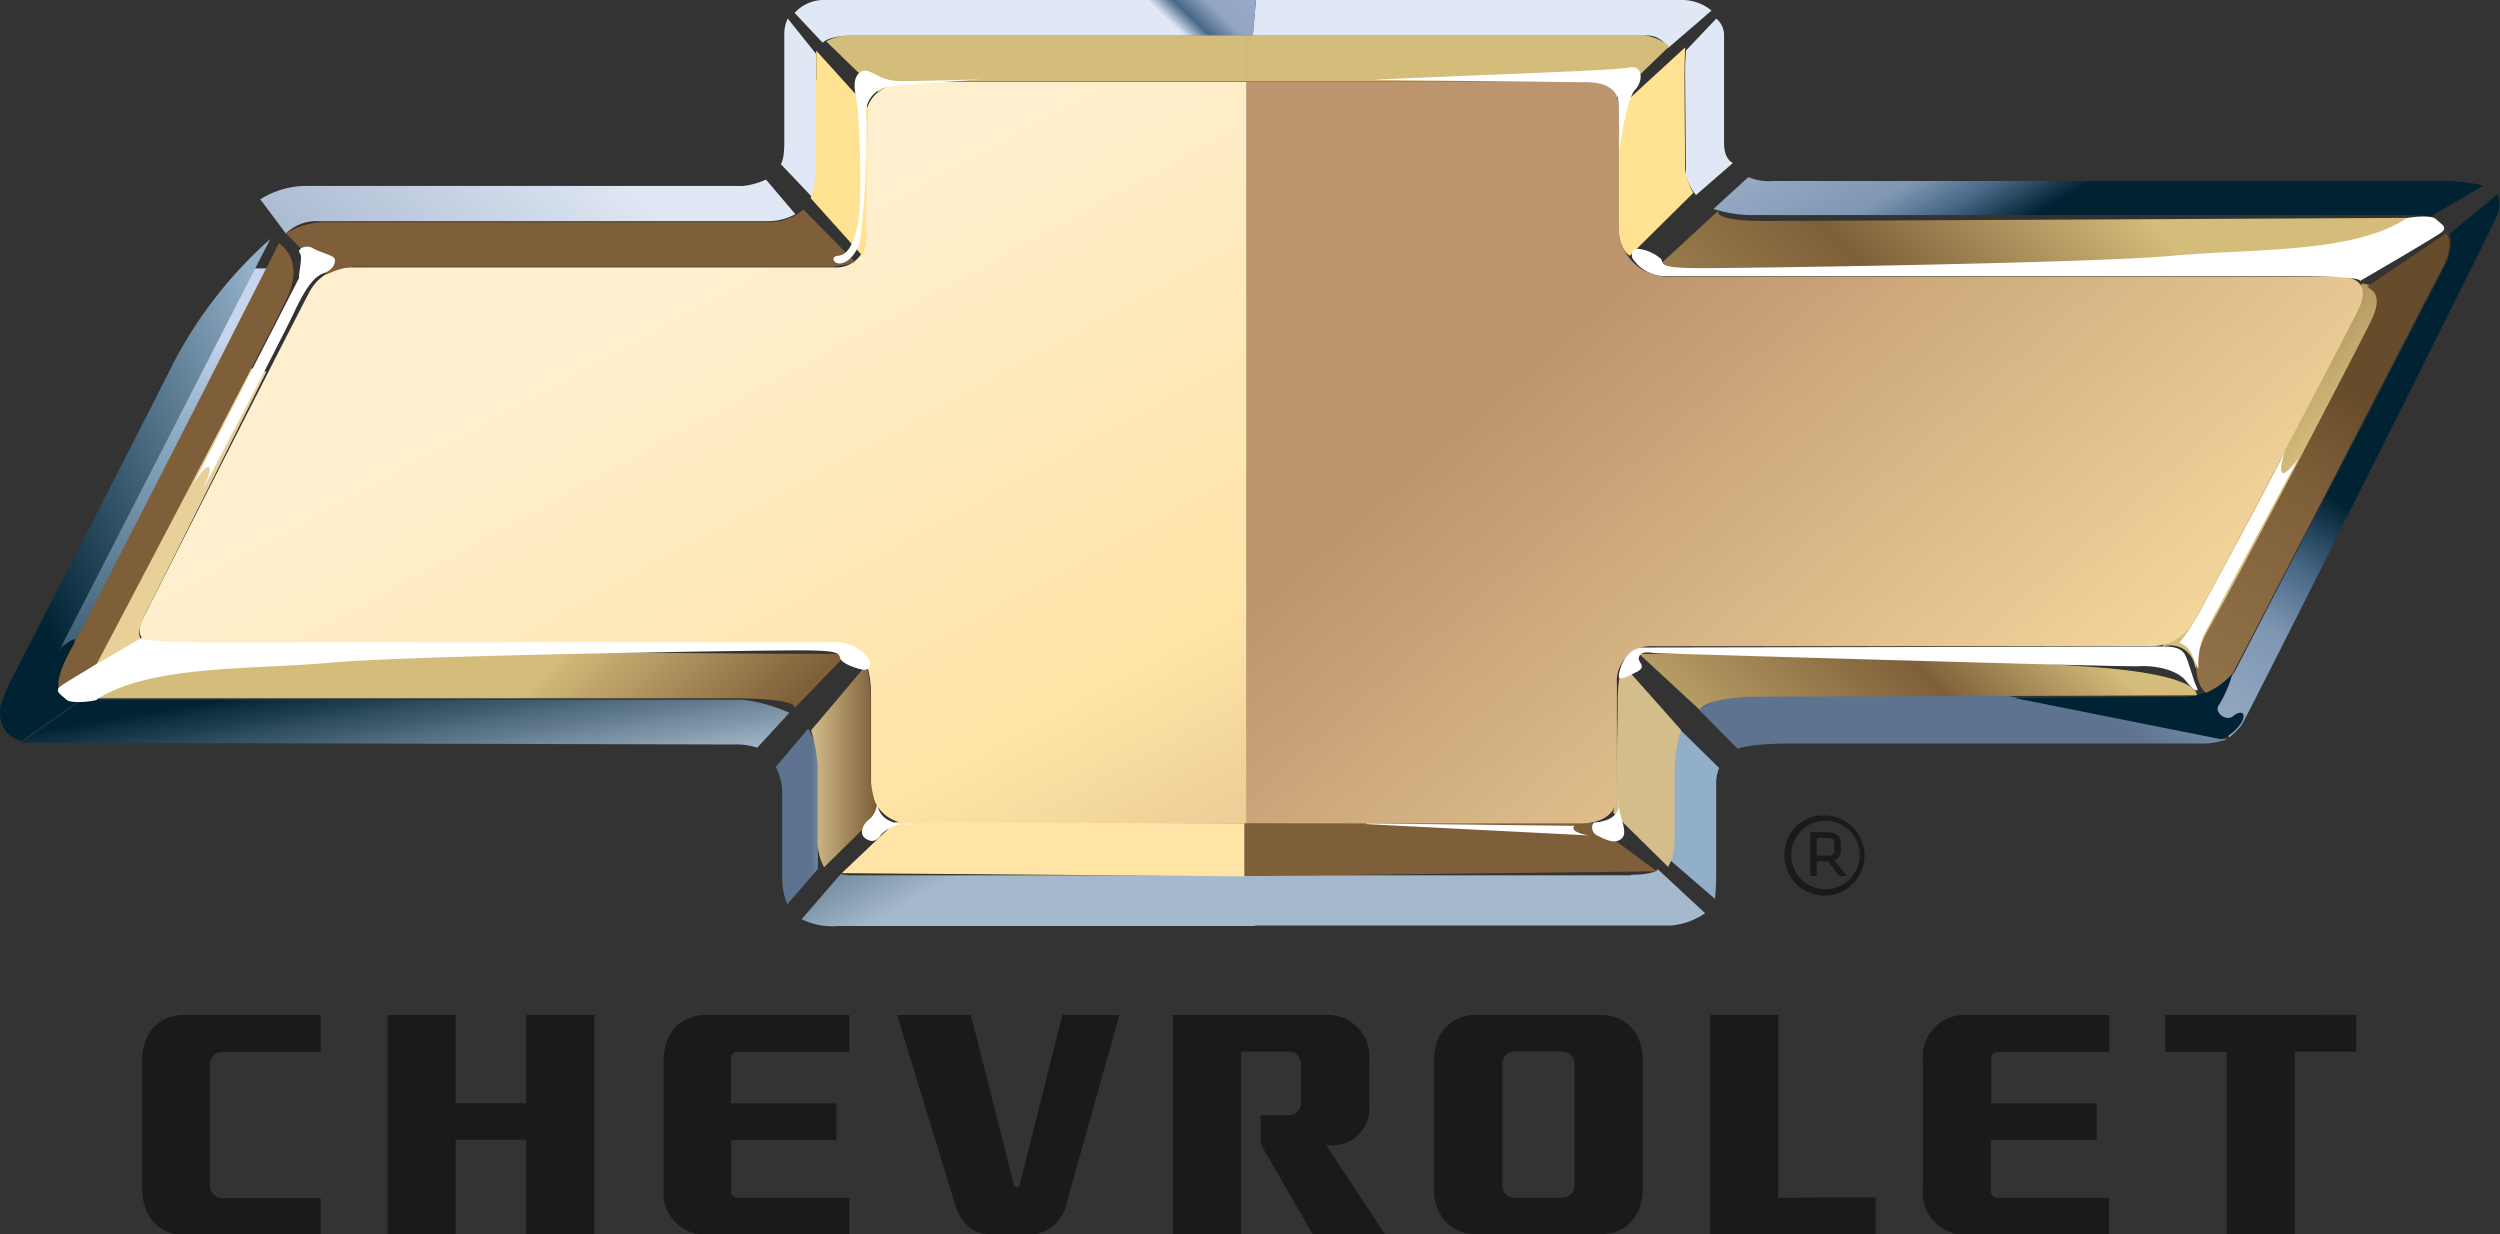
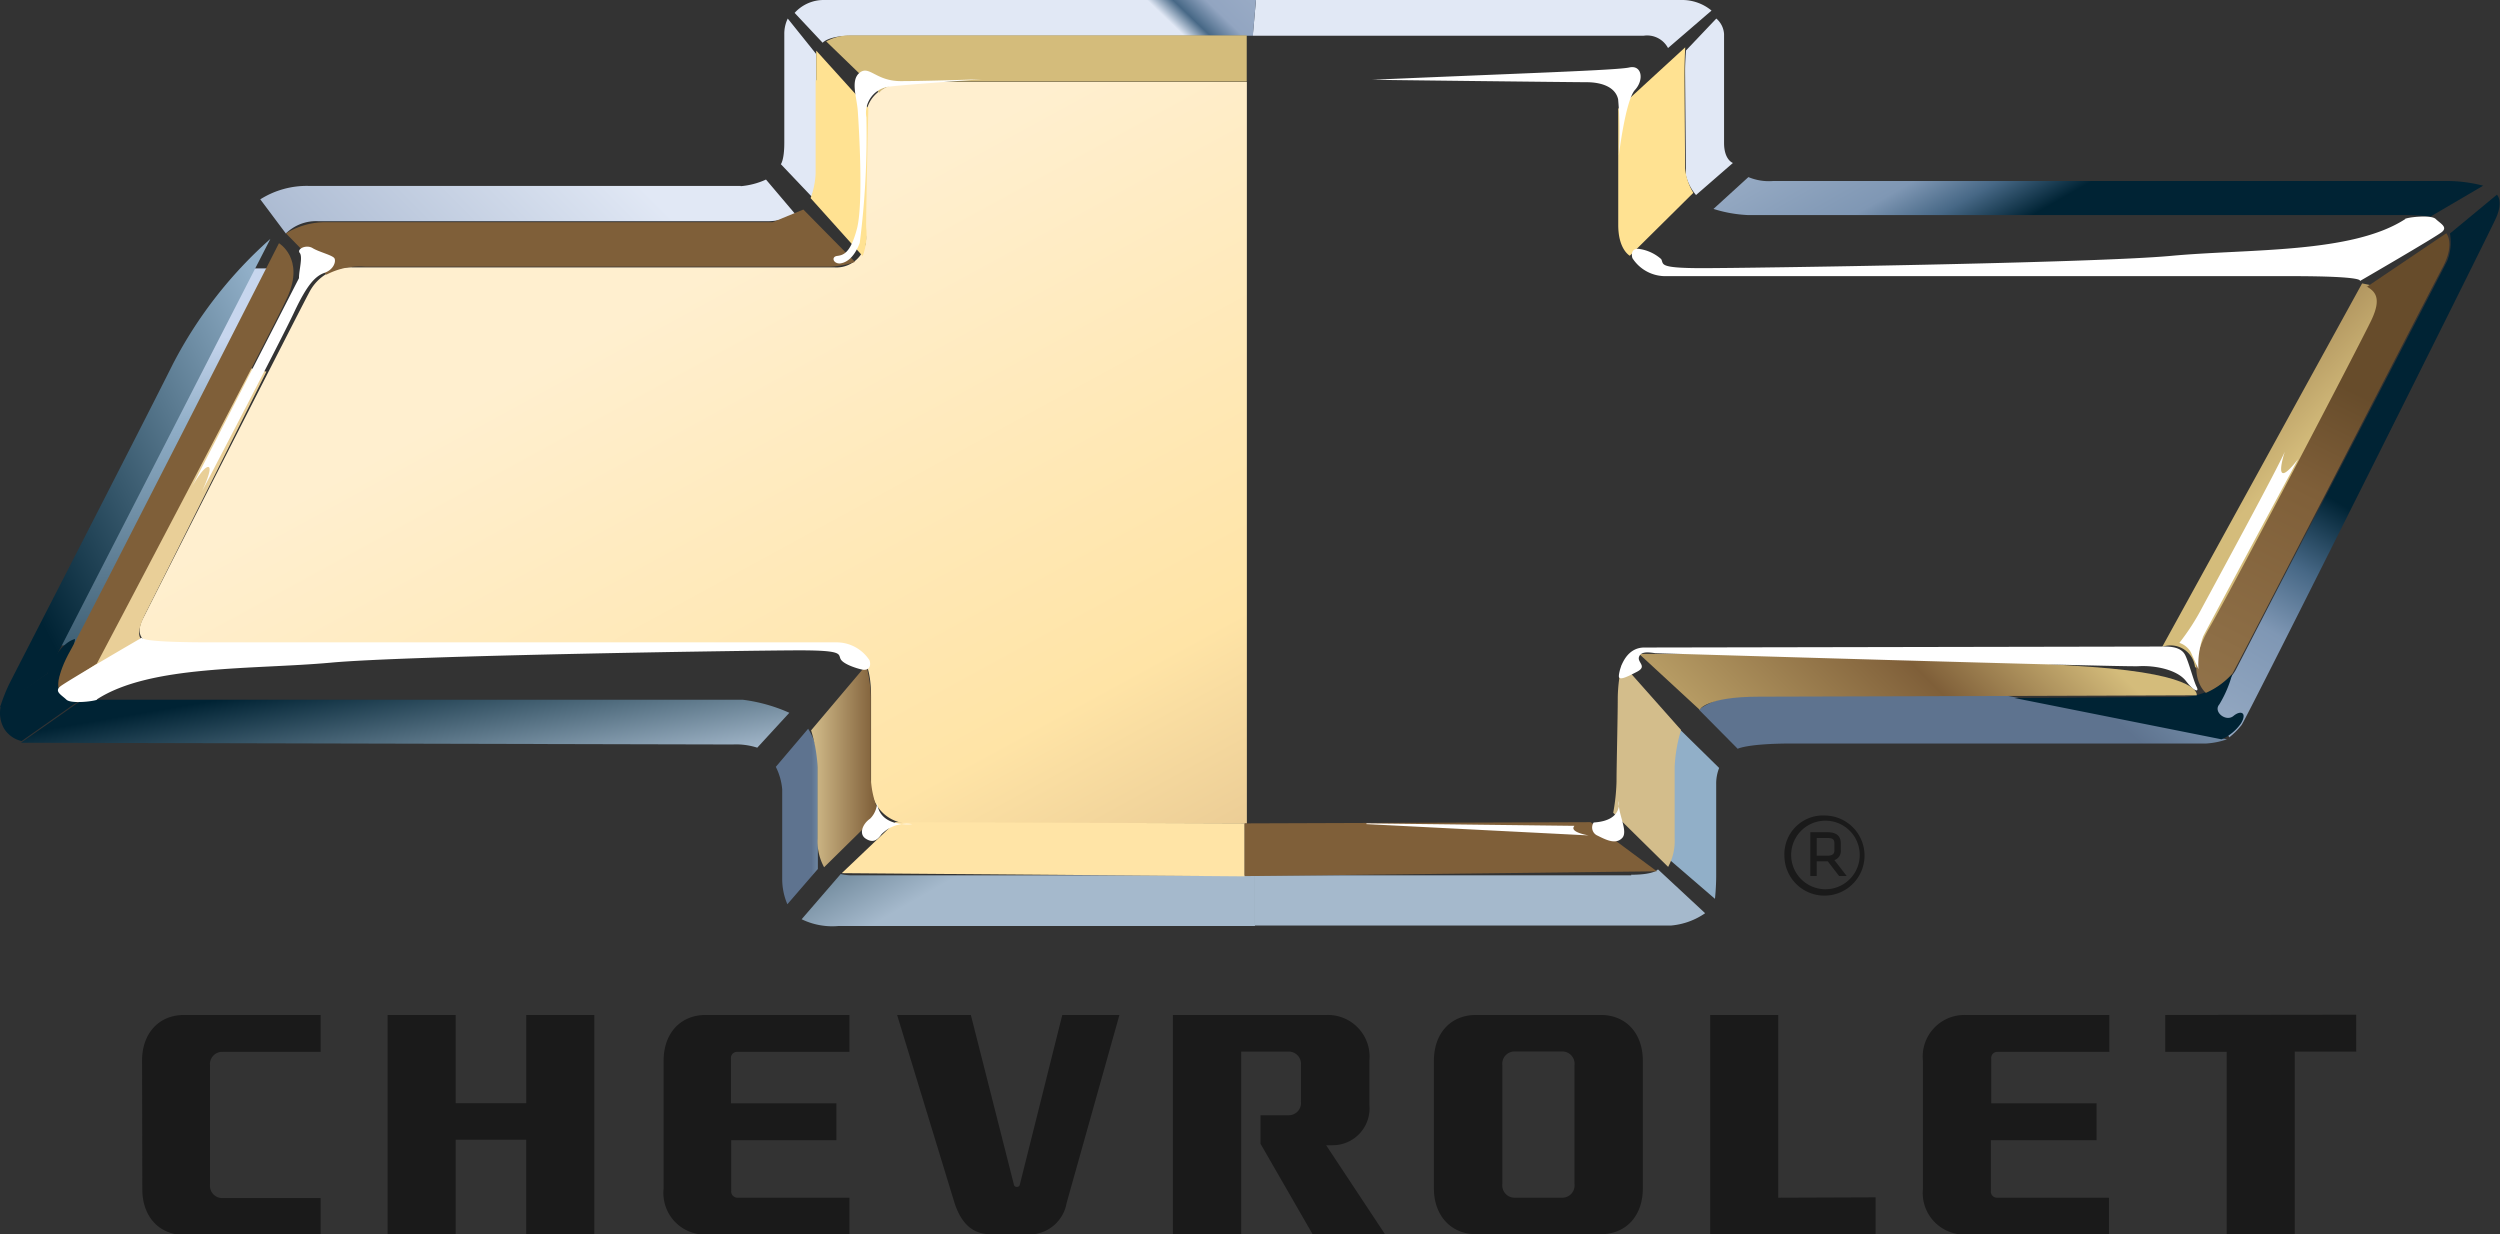
<svg xmlns="http://www.w3.org/2000/svg" xmlns:xlink="http://www.w3.org/1999/xlink" width="203.43" height="100.43" viewBox="0 0 203.43 100.43">
  <rect x="0" y="0" width="203.43" height="100.43" fill="#333333" stroke="none" />
  <defs>
    <style>.cls-1{fill:url(#名称未設定グラデーション_4);}.cls-2{fill:url(#名称未設定グラデーション_2);}.cls-3{fill:url(#名称未設定グラデーション_3);}.cls-4{fill:url(#名称未設定グラデーション_5);}.cls-5{fill:url(#名称未設定グラデーション_5-2);}.cls-6{fill:url(#名称未設定グラデーション_6);}.cls-7{fill:url(#名称未設定グラデーション_7);}.cls-8{fill:url(#名称未設定グラデーション_8);}.cls-9{fill:url(#名称未設定グラデーション_12);}.cls-10{fill:url(#名称未設定グラデーション_10);}.cls-11{fill:url(#名称未設定グラデーション_11);}.cls-12{fill:url(#名称未設定グラデーション_12-2);}.cls-13{fill:url(#名称未設定グラデーション_13);}.cls-14{fill:url(#名称未設定グラデーション_33);}.cls-15{fill:url(#名称未設定グラデーション_15);}.cls-16{fill:url(#名称未設定グラデーション_16);}.cls-17{fill:url(#名称未設定グラデーション_17);}.cls-18{fill:url(#名称未設定グラデーション_18);}.cls-19{fill:url(#名称未設定グラデーション_21);}.cls-20{fill:url(#名称未設定グラデーション_21-2);}.cls-21{fill:url(#名称未設定グラデーション_21-3);}.cls-22{fill:url(#名称未設定グラデーション_23);}.cls-23{fill:url(#名称未設定グラデーション_23-2);}.cls-24{fill:url(#名称未設定グラデーション_24);}.cls-25{fill:url(#名称未設定グラデーション_25);}.cls-26{fill:url(#名称未設定グラデーション_27);}.cls-27{fill:url(#名称未設定グラデーション_27-2);}.cls-28{fill:url(#名称未設定グラデーション_29);}.cls-29{fill:url(#名称未設定グラデーション_29-2);}.cls-30{fill:url(#名称未設定グラデーション_30);}.cls-31{fill:url(#名称未設定グラデーション_31);}.cls-32{fill:url(#名称未設定グラデーション_32);}.cls-33{fill:url(#名称未設定グラデーション_33-2);}.cls-34{fill:url(#名称未設定グラデーション_34);}.cls-35{fill:url(#名称未設定グラデーション_35);}.cls-36{fill:#fff;}.cls-37{fill:#1a1a1a;}</style>
    <linearGradient id="名称未設定グラデーション_4" x1="-3317.33" y1="7407.13" x2="-3317.11" y2="7407.13" gradientTransform="matrix(-90.98, 177.8, 191.31, 0.51, -1718824.06, 586072.81)" gradientUnits="userSpaceOnUse">
      <stop offset="0" stop-color="#c7d6ee" />
      <stop offset="0.18" stop-color="#91afc8" />
      <stop offset="1" stop-color="#002334" />
    </linearGradient>
    <linearGradient id="名称未設定グラデーション_2" x1="-1032.32" y1="6082.73" x2="-1032.09" y2="6082.73" gradientTransform="matrix(111.37, -109.39, -109.39, -107.44, 708696.27, 611096.56)" gradientUnits="userSpaceOnUse">
      <stop offset="0" stop-color="#e1e8f5" />
      <stop offset="0.9" stop-color="#92a5c1" />
      <stop offset="0.95" stop-color="#476886" />
      <stop offset="1" stop-color="#e1e8f5" />
    </linearGradient>
    <linearGradient id="名称未設定グラデーション_3" x1="-3245.55" y1="7437.32" x2="-3245.32" y2="7437.32" gradientTransform="matrix(113.94, -111.9, -111.9, -109.91, 1202125.59, 454248.31)" gradientUnits="userSpaceOnUse">
      <stop offset="0" stop-color="#e1e8f5" />
      <stop offset="0.04" stop-color="#476886" />
      <stop offset="0.09" stop-color="#92a5c1" />
      <stop offset="1" stop-color="#e1e8f5" />
    </linearGradient>
    <linearGradient id="名称未設定グラデーション_5" x1="-3170.01" y1="7488.91" x2="-3169.79" y2="7488.91" gradientTransform="matrix(37.1, -33.98, -33.98, -35.79, 372108.8, 160303.19)" gradientUnits="userSpaceOnUse">
      <stop offset="0" stop-color="#e1e8f5" />
      <stop offset="0.16" stop-color="#c7d6ee" />
      <stop offset="1" stop-color="#e1e8f5" />
    </linearGradient>
    <linearGradient id="名称未設定グラデーション_5-2" x1="-3216.43" y1="7523.04" x2="-3216.2" y2="7523.04" gradientTransform="matrix(-39.28, -35.98, 35.98, -37.89, -396841.41, 169355.73)" xlink:href="#名称未設定グラデーション_5" />
    <linearGradient id="名称未設定グラデーション_6" x1="-3248.6" y1="7434.58" x2="-3248.38" y2="7434.58" gradientTransform="matrix(127.79, -125.51, -125.51, -123.27, 1348261.25, 508764.98)" gradientUnits="userSpaceOnUse">
      <stop offset="0" stop-color="#476886" />
      <stop offset="0.13" stop-color="#92a5c1" />
      <stop offset="1" stop-color="#e1e8f5" />
    </linearGradient>
    <linearGradient id="名称未設定グラデーション_7" x1="-3111" y1="7207.69" x2="-3110.77" y2="7207.69" gradientTransform="matrix(-14.97, -21.01, -21.01, 14.45, 104815.97, -169409)" gradientUnits="userSpaceOnUse">
      <stop offset="0" stop-color="#002334" />
      <stop offset="0.11" stop-color="#fff" />
      <stop offset="0.18" stop-color="#91afc8" />
      <stop offset="0.24" stop-color="#002334" />
      <stop offset="0.53" stop-color="#5e738f" />
      <stop offset="0.76" stop-color="#002334" />
      <stop offset="1" stop-color="#002334" />
    </linearGradient>
    <linearGradient id="名称未設定グラデーション_8" x1="-3316.27" y1="7375.14" x2="-3316.05" y2="7375.14" gradientTransform="matrix(-115.32, 57.64, 57.64, 111.24, -807514.47, -629242.76)" gradientUnits="userSpaceOnUse">
      <stop offset="0" stop-color="#91afc8" />
      <stop offset="1" stop-color="#002334" />
    </linearGradient>
    <linearGradient id="名称未設定グラデーション_12" x1="-3157.19" y1="7358.17" x2="-3156.96" y2="7358.17" gradientTransform="matrix(-8.84, -49.24, -49.24, 8.53, 334474.11, -218164.89)" gradientUnits="userSpaceOnUse">
      <stop offset="0" stop-color="#a5b9cc" />
      <stop offset="1" stop-color="#002334" />
    </linearGradient>
    <linearGradient id="名称未設定グラデーション_10" x1="-3171.54" y1="7880.89" x2="-3171.31" y2="7880.89" gradientTransform="matrix(14.69, 0, 0, -14.17, 46655.97, 111751.44)" gradientUnits="userSpaceOnUse">
      <stop offset="0" stop-color="#5e738f" />
      <stop offset="0.49" stop-color="#91afc8" />
      <stop offset="1" stop-color="#91afc8" />
    </linearGradient>
    <linearGradient id="名称未設定グラデーション_11" x1="-3355.37" y1="7791.27" x2="-3355.14" y2="7791.27" gradientTransform="translate(-60890.95 136770.79) rotate(180) scale(18.19 17.55)" gradientUnits="userSpaceOnUse">
      <stop offset="0" stop-color="#5e738f" />
      <stop offset="0.32" stop-color="#91afc8" />
      <stop offset="1" stop-color="#91afc8" />
    </linearGradient>
    <linearGradient id="名称未設定グラデーション_12-2" x1="-3214.99" y1="7437.14" x2="-3214.76" y2="7437.14" gradientTransform="matrix(49.75, -84.64, -84.64, -48, 789546.96, 84913.76)" xlink:href="#名称未設定グラデーション_12" />
    <linearGradient id="名称未設定グラデーション_13" x1="-3331.39" y1="7462.97" x2="-3331.17" y2="7462.97" gradientTransform="matrix(50.14, 85.3, 85.3, -48.37, -469449.1, 645187.96)" gradientUnits="userSpaceOnUse">
      <stop offset="0" stop-color="#002334" />
      <stop offset="0.78" stop-color="#a5b9cc" />
      <stop offset="1" stop-color="#a5b9cc" />
    </linearGradient>
    <linearGradient id="名称未設定グラデーション_33" x1="-3291.85" y1="7425.9" x2="-3291.62" y2="7425.9" gradientTransform="matrix(223.91, 380.91, 380.91, -216, -2091494.74, 2857904.48)" gradientUnits="userSpaceOnUse">
      <stop offset="0" stop-color="#ffefcf" />
      <stop offset="0.46" stop-color="#ffe4a6" />
      <stop offset="1" stop-color="#bc956e" />
    </linearGradient>
    <linearGradient id="名称未設定グラデーション_15" x1="-3218.62" y1="7453.26" x2="-3218.4" y2="7453.26" gradientTransform="matrix(62.81, -68.76, -68.76, -60.59, 714794.86, 230317.74)" gradientUnits="userSpaceOnUse">
      <stop offset="0" stop-color="#5e738f" />
      <stop offset="0.61" stop-color="#91afc8" />
      <stop offset="1" stop-color="#c7dff4" />
    </linearGradient>
    <linearGradient id="名称未設定グラデーション_16" x1="-3311.03" y1="7441.74" x2="-3310.8" y2="7441.74" gradientTransform="matrix(83.38, 141.85, 141.85, -80.44, -779356.61, 1068252.9)" gradientUnits="userSpaceOnUse">
      <stop offset="0" stop-color="#e1e8f5" />
      <stop offset="0.81" stop-color="#7f97b4" />
      <stop offset="0.9" stop-color="#476886" />
      <stop offset="1" stop-color="#002334" />
    </linearGradient>
    <linearGradient id="名称未設定グラデーション_17" x1="-3257.54" y1="7423.79" x2="-3257.31" y2="7423.79" gradientTransform="matrix(135.89, -231.17, -231.17, -131.08, 2158980.01, 220170.26)" gradientUnits="userSpaceOnUse">
      <stop offset="0" stop-color="#8ca0b5" />
      <stop offset="0.14" stop-color="#e1e8f5" />
      <stop offset="0.81" stop-color="#7f97b4" />
      <stop offset="0.9" stop-color="#476886" />
      <stop offset="1" stop-color="#002334" />
    </linearGradient>
    <linearGradient id="名称未設定グラデーション_18" x1="-3201.55" y1="7510.03" x2="-3201.32" y2="7510.03" gradientTransform="matrix(48.13, -27.29, -27.29, -46.43, 359229.83, 261364.02)" gradientUnits="userSpaceOnUse">
      <stop offset="0" stop-color="#002334" />
      <stop offset="0.81" stop-color="#a5b9cc" />
      <stop offset="0.89" stop-color="#002334" />
      <stop offset="1" stop-color="#002334" />
    </linearGradient>
    <linearGradient id="名称未設定グラデーション_21" x1="-3296.6" y1="7442.28" x2="-3296.38" y2="7442.28" gradientTransform="matrix(157.42, 154.61, 154.62, -151.86, -631710.87, 1639916.98)" gradientUnits="userSpaceOnUse">
      <stop offset="0" stop-color="#d4bc7b" />
      <stop offset="0.33" stop-color="#7f5f39" />
      <stop offset="1" stop-color="#d4bc7b" />
    </linearGradient>
    <linearGradient id="名称未設定グラデーション_21-2" x1="-3316.23" y1="7439.58" x2="-3316.01" y2="7439.58" gradientTransform="matrix(-112.44, 110.44, -110.44, -108.47, 448896.42, 1173251.14)" xlink:href="#名称未設定グラデーション_21" />
    <linearGradient id="名称未設定グラデーション_21-3" x1="-3302.29" y1="7430.03" x2="-3302.06" y2="7430.03" gradientTransform="matrix(-181.75, 178.51, -178.51, -175.32, 726312.95, 1892140.37)" xlink:href="#名称未設定グラデーション_21" />
    <linearGradient id="名称未設定グラデーション_23" x1="-3213.76" y1="7702.77" x2="-3213.54" y2="7702.77" gradientTransform="matrix(23.74, 0, 0, -22.9, 76361.08, 176461.54)" gradientUnits="userSpaceOnUse">
      <stop offset="0" stop-color="#d3bd8b" />
      <stop offset="1" stop-color="#7f5f39" />
    </linearGradient>
    <linearGradient id="名称未設定グラデーション_23-2" x1="-3338.46" y1="7702.71" x2="-3338.24" y2="7702.71" gradientTransform="translate(-79133.65 176492.1) rotate(180) scale(23.74 22.9)" xlink:href="#名称未設定グラデーション_23" />
    <linearGradient id="名称未設定グラデーション_24" x1="-3338.18" y1="7469.36" x2="-3337.95" y2="7469.36" gradientTransform="matrix(44.12, 75.06, 75.06, -42.57, -413299.57, 568572.41)" gradientUnits="userSpaceOnUse">
      <stop offset="0" stop-color="#7f5f39" />
      <stop offset="0.65" stop-color="#d3bd8b" />
      <stop offset="0.89" stop-color="#ffe4a6" />
      <stop offset="1" stop-color="#ffe4a6" />
    </linearGradient>
    <linearGradient id="名称未設定グラデーション_25" x1="-3348.7" y1="7392.68" x2="-3348.48" y2="7392.68" gradientTransform="matrix(-48.2, 82, 82, 46.5, -767514.51, -69094.59)" gradientUnits="userSpaceOnUse">
      <stop offset="0" stop-color="#7f5f39" />
      <stop offset="0.46" stop-color="#d3bd8b" />
      <stop offset="0.89" stop-color="#ffe4a6" />
      <stop offset="1" stop-color="#ffe4a6" />
    </linearGradient>
    <linearGradient id="名称未設定グラデーション_27" x1="-3241.35" y1="7440" x2="-3241.13" y2="7440" gradientTransform="matrix(101.9, -100.08, -100.08, -98.29, 1074939.66, 406931.07)" gradientUnits="userSpaceOnUse">
      <stop offset="0" stop-color="#d4bc7b" />
      <stop offset="0.04" stop-color="#7f5f39" />
      <stop offset="0.11" stop-color="#d1ac75" />
      <stop offset="1" stop-color="#d4bc7b" />
    </linearGradient>
    <linearGradient id="名称未設定グラデーション_27-2" x1="-3256.31" y1="7454.11" x2="-3256.08" y2="7454.11" gradientTransform="matrix(-103.68, -101.83, 101.83, -100.01, -1096502.45, 413929.61)" xlink:href="#名称未設定グラデーション_27" />
    <linearGradient id="名称未設定グラデーション_29" x1="-3172.32" y1="7487.7" x2="-3172.09" y2="7487.7" gradientTransform="matrix(37.89, -34.7, -34.7, -36.55, 380105.88, 163608.38)" gradientUnits="userSpaceOnUse">
      <stop offset="0" stop-color="#ffe292" />
      <stop offset="0.16" stop-color="#d1ac75" />
      <stop offset="1" stop-color="#ffe292" />
    </linearGradient>
    <linearGradient id="名称未設定グラデーション_29-2" x1="-3216.83" y1="7522.79" x2="-3216.6" y2="7522.79" gradientTransform="matrix(-39.5, -36.18, 36.18, -38.1, -399070.88, 170282.08)" xlink:href="#名称未設定グラデーション_29" />
    <linearGradient id="名称未設定グラデーション_30" x1="-3246.03" y1="7436.22" x2="-3245.8" y2="7436.22" gradientTransform="matrix(118.36, -116.25, -116.25, -114.18, 1248743.82, 471743.99)" gradientUnits="userSpaceOnUse">
      <stop offset="0" stop-color="#7f5f39" />
      <stop offset="1" stop-color="#bd9b6a" />
    </linearGradient>
    <linearGradient id="名称未設定グラデーション_31" x1="-3334.71" y1="7494.18" x2="-3334.48" y2="7494.18" gradientTransform="matrix(50.36, 49.46, 49.46, -48.58, -202556.46, 529032.83)" gradientUnits="userSpaceOnUse">
      <stop offset="0" stop-color="#7f5f39" />
      <stop offset="1" stop-color="#d4bc7b" />
    </linearGradient>
    <linearGradient id="名称未設定グラデーション_32" x1="-3254.18" y1="7423.63" x2="-3253.95" y2="7423.63" gradientTransform="matrix(111.12, -210.22, -210.22, -107.19, 1922386.25, 111727.77)" gradientUnits="userSpaceOnUse">
      <stop offset="0" stop-color="#a78a5e" />
      <stop offset="0.76" stop-color="#7f5f39" />
      <stop offset="0.92" stop-color="#674c2b" />
      <stop offset="1" stop-color="#674c2b" />
    </linearGradient>
    <linearGradient id="名称未設定グラデーション_33-2" x1="-3272.29" y1="7404.24" x2="-3272.06" y2="7404.24" gradientTransform="matrix(-315.85, -369.7, -369.7, 304.69, 1703982.99, -3465674.76)" xlink:href="#名称未設定グラデーション_33" />
    <linearGradient id="名称未設定グラデーション_34" x1="-3242.24" y1="7437.83" x2="-3242.01" y2="7437.83" gradientTransform="matrix(109.18, -107.24, -107.24, -105.32, 1151614.27, 435753.92)" gradientUnits="userSpaceOnUse">
      <stop offset="0" stop-color="#7f5f39" />
      <stop offset="1" stop-color="#e9cf98" />
    </linearGradient>
    <linearGradient id="名称未設定グラデーション_35" x1="-3252.21" y1="7431.95" x2="-3251.99" y2="7431.95" gradientTransform="matrix(147.03, -144.41, -144.41, -141.84, 1551424.76, 584512.31)" gradientUnits="userSpaceOnUse">
      <stop offset="0" stop-color="#7f5f39" />
      <stop offset="1" stop-color="#e4cb90" />
    </linearGradient>
  </defs>
  <g id="レイヤー_2" data-name="レイヤー 2">
    <g id="オブジェクト">
      <path class="cls-1" d="M4.79,52.52H6.38l15.7-30.68H20.49L4.79,52.52Z" />
      <path class="cls-2" d="M102.2,0l-.26,2.91h31.79a1.92,1.92,0,0,1,2,1L139.27.86a3.76,3.76,0,0,0-2.5-.86Z" />
      <path class="cls-3" d="M67,0a3.18,3.18,0,0,0-2.34,1.05l2.28,2.43s.45-.57,2.28-.57h32.73L102.2,0Z" />
      <path class="cls-4" d="M63.82,2.77v8.86c0,1.39-.28,1.73-.28,1.73L66.05,16a5.34,5.34,0,0,0,.36-1.47V5.75c0-.56,0-1.36,0-1.36L64.1,1.51a2.84,2.84,0,0,0-.28,1.26" />
      <path class="cls-5" d="M137.19,4.12s-.07,1-.07,1.58.07,8,.07,8.59a4,4,0,0,0,.82,1.58l3-2.61s-.72-.24-.72-1.63V2.77a1.8,1.8,0,0,0-.63-1.26l-2.48,2.61Z" />
      <path class="cls-6" d="M60.27,15.13l-35.09,0a7.09,7.09,0,0,0-4,1.09L23.26,19a3.51,3.51,0,0,1,2.65-1H62.49a4.74,4.74,0,0,0,2.23-.57l-2.39-2.82a6.13,6.13,0,0,1-2.06.54" />
      <path class="cls-7" d="M3.82,54.82.08,57.39A2.56,2.56,0,0,0,.34,59.3a2.27,2.27,0,0,0,1.42,1l4.86-3.42S3.87,56.72,5,54.72,6.1,52,6.1,52s-1.34.22-2.28,2.86" />
      <path class="cls-8" d="M14.08,29.6c-3,6-13,25.39-13.34,26.08A14.06,14.06,0,0,0,0,57.57l3.85-2.75L22,19.44A35.3,35.3,0,0,0,14.08,29.6" />
      <path class="cls-9" d="M6.7,56.94l-5,3.5,57.92.14a5.63,5.63,0,0,1,2,.26L64.23,58a13.41,13.41,0,0,0-3.78-1.06Z" />
      <path class="cls-10" d="M63.13,62.4a5,5,0,0,1,.52,1.84v7.34a5.24,5.24,0,0,0,.42,2l2.48-2.87V61.88a5.2,5.2,0,0,0-.79-2.58l-2.63,3.1Z" />
      <path class="cls-11" d="M135.66,61v8.79l3.89,3.35s.1-.89.1-1.94V63.83a3.47,3.47,0,0,1,.24-1.34l-3.4-3.34a1.94,1.94,0,0,0-.83,1.82" />
      <path class="cls-12" d="M132.74,71.23H102.12v4.08H136a5.74,5.74,0,0,0,2.75-1l-3.84-3.57s-.26.44-2.18.44" />
      <path class="cls-13" d="M65.23,74.8a5.69,5.69,0,0,0,3,.55l33.89,0V71.23H69.41a4.1,4.1,0,0,1-1-.11Z" />
      <path class="cls-14" d="M74,6.67c-1.77,0-3.54,1-3.54,2.91v9.47a2.42,2.42,0,0,1-2.56,2.71H28.71a3.73,3.73,0,0,0-3.53,2C24.6,24.81,14.8,44.09,11.64,50.32c-.69,1.35-.09,2.17,1.67,2.17H68.12c2.37,0,2.76,2.13,2.76,4.26v7.36a3.15,3.15,0,0,0,3,2.91h27.58V6.67Z" />
      <path class="cls-15" d="M138.24,57.74l3.16,3.19s.78-.43,4.47-.43h33.67a6.33,6.33,0,0,0,1.67-.34l-17.8-3.53H141.73a6,6,0,0,0-3.49,1.11" />
      <path class="cls-16" d="M139.43,17a10.8,10.8,0,0,0,2.79.5h53a22.63,22.63,0,0,1,2.56.12l4.28-2.51a11.79,11.79,0,0,0-2.75-.38H144.27a4.34,4.34,0,0,1-2-.32L139.43,17Z" />
      <path class="cls-17" d="M199.36,19a4.13,4.13,0,0,1-.22,2.22c-.45.89-16.48,31.85-17.2,33.27a4.47,4.47,0,0,1-2.36,2L181.4,60a6.23,6.23,0,0,0,1-1c.38-.48,20.1-39.89,20.71-41.27s.07-1.89.07-1.89L199.36,19Z" />
      <path class="cls-18" d="M177.88,56.71c-2.11,0-13.95.09-13.95.09l16.84,3.36a3.75,3.75,0,0,0,1.58-1.29c.53-.87,0-1.12-.61-.61s-1.67-.34-1.15-.94a9.45,9.45,0,0,0,1.06-2.5,5.82,5.82,0,0,1-3.77,1.89" />
-       <path class="cls-19" d="M21.25,54.05c-11,.72-14.55,2.77-14.55,2.77H59.35c6,0,5.31.8,5.27.84l4.29-4.45s-10.41,0-17-.12c-.84,0-1.79,0-2.82,0-7.07,0-18.19.36-27.81,1m43.37,3.61Z" />
      <path class="cls-20" d="M145.44,53.09c-4.68.12-12.06.12-12.06.12l4.92,4.54s.5-1.06,4.84-1.06,35.61-.11,35.61-.11.53-1.68-8.68-2.32c-7.25-.51-18.2-1.19-23.49-1.19l-1.14,0" />
-       <path class="cls-21" d="M134.3,22.24s7.38,0,12.06.12,33.09-1.15,40.9-1.87,10.3-2.77,10.3-2.77-49.65.26-54,.26-3.73-.84-3.73-.84Z" />
      <path class="cls-22" d="M66,59.43a12,12,0,0,1,.53,3v5.81a4.39,4.39,0,0,0,.53,2.33l4.47-4.4a8.54,8.54,0,0,1-.67-2.71V56.88a10.36,10.36,0,0,0-.38-2.75L66,59.43Z" />
      <path class="cls-23" d="M131.64,56.84c0,1.52-.1,5.57-.1,6.74a16.13,16.13,0,0,1-.27,2.56l4.47,4.4a4.39,4.39,0,0,0,.53-2.33V62.4a12.2,12.2,0,0,1,.52-3L132,54a12.19,12.19,0,0,0-.36,2.83" />
      <path class="cls-24" d="M68.52,71.05l32.62.26h.14V67l-28.42-.1-4.34,4.13Z" />
      <path class="cls-25" d="M101.41,67h-.13v4.29l33.54-.39-5.39-4-28,.1Z" />
      <path class="cls-26" d="M69,2.88a4,4,0,0,0-1.77.49l4.32,4.18s.43-.91,3.48-.91h26.42V2.88Z" />
-       <path class="cls-27" d="M101.41,2.88V6.64h26.42c3,0,3.68,1.3,3.68,1.3l4.32-4.17a3.9,3.9,0,0,0-2-.89Z" />
      <path class="cls-28" d="M66.37,6.53v7.59a6.61,6.61,0,0,1-.41,2l4.24,4.72a5.17,5.17,0,0,0,.28-2.36c0-2,.18-9.67.18-9.67L66.42,4.12s0,1.23,0,2.41" />
      <path class="cls-29" d="M131.68,8.87v9.44c0,2,.94,2.5.94,2.5l5.17-5.12a4.64,4.64,0,0,1-.67-2c0-.9-.05-6.39-.05-7.57s.06-2.27.06-2.27l-5.45,5Z" />
-       <path class="cls-30" d="M62.87,18.08H26.56a6.15,6.15,0,0,0-3.29.91l3.29,3.36a5.83,5.83,0,0,1,3.16-.65H67.47a6.94,6.94,0,0,0,2.1-.39l-4.2-4.26a4,4,0,0,1-2.5,1" />
+       <path class="cls-30" d="M62.87,18.08H26.56a6.15,6.15,0,0,0-3.29.91l3.29,3.36a5.83,5.83,0,0,1,3.16-.65H67.47a6.94,6.94,0,0,0,2.1-.39l-4.2-4.26" />
      <path class="cls-31" d="M175.94,52.64a2,2,0,0,1,2.67,1.62s.51.75,1.9-1.25S195.12,24.31,195,23.94s-2.79-.88-2.79-.88Z" />
      <path class="cls-32" d="M192.58,23.31c.64.38,1.27.88.38,2.75s-11.05,21.33-13.21,25.08-.25,5.24-.25,5.24a6.32,6.32,0,0,0,2.15-1.56c.5-.82,16-31,17.08-33s.33-2.84.33-2.84l-6.48,4.37Z" />
-       <path class="cls-33" d="M101.41,6.67V67h27.16c1.58,0,3-.58,3-2.33v-9a2.86,2.86,0,0,1,2.56-3.09h41a4,4,0,0,0,3.48-2.19c3.35-6.08,12.57-23.71,13.27-25.14.85-1.73.32-2.74-1.65-2.74H135.86a4,4,0,0,1-4.14-3.86V8.8c0-1.35-.79-2.13-2.56-2.13Z" />
      <path class="cls-34" d="M6.25,55.14,11.51,52s-.6-.26.35-2.12,9.82-19.64,9.82-19.64l-2-.42L6.25,55.14Z" />
      <path class="cls-35" d="M5.78,52.84c-1.32,2.32-1,3.22-1,3.22L7.88,54S22,27.26,23.4,24.15s-.7-4.36-.7-4.36S7.09,50.51,5.78,52.84" />
      <path class="cls-36" d="M7.91,56.93c-.21.13-2.13.37-2.51,0s-1-.66-.5-1.07,6.69-4,6.69-4-.75.41,5.6.41H68a3.2,3.2,0,0,1,2.76,1.47c.17.58-.17.83-.58.75s-1.51-.42-1.76-.83.33-.74-3.35-.74-31.78.42-38.13,1-14.72.16-19.07,3m187.82-39.1c.2-.14,2.13-.37,2.51,0s1,.65.5,1.06-6.69,4-6.69,4,.75-.41-5.61-.41H135.59A3.18,3.18,0,0,1,132.83,21c-.16-.58.17-.82.59-.74a3.43,3.43,0,0,1,1.75.82c.25.41-.33.74,3.35.74s31.78-.41,38.14-1,14.72-.17,19.07-3M24.33,22.58c0-.58.32-1.68.06-2s.53-.71,1.05-.39,1.65.58,1.78.84-.07.9-.79,1.16-1.38.84-2.5,3.23S16.43,40,16.43,40s.92-1.93.53-2-1.31,1.55-1.31,1.55l8.68-16.92Zm44-1.14c-.54,0-.69-.54-.23-.61s1.08-.12,1.63-2.21.15-8.45.07-9.59-.62-2.51.16-3.12,1.32.69,3.33.69,6.59-.15,6.59-.15-6.43.45-7.52.6a2.14,2.14,0,0,0-1.86,2.51,68.61,68.61,0,0,1-.54,10.2c-.31.84-.85,1.6-1.63,1.68M111.69,6.49c-.85,0,16.34.2,17.42.2s2.32.32,2.56,1.39a31.15,31.15,0,0,1,.06,4.56s.54-4.48,1.31-5.32.55-2.06-.46-1.83-9,.48-20.89,1m23,46.66c-.55-.08-1.16-.16-1.32.3s.7.76-.16,1.21-1.48.74-1.48.36.44-2.33,2.07-2.33l42.31-.08c.62,0,1.39.08,1.7.69s.69,2.12.93,2.58-.16.45-.86-.46-2.47-1.29-3.86-1.21-39.33-1.06-39.33-1.06m44.2,1.29s-.39-.84-.62-1.37a1.69,1.69,0,0,0-.93-.76,18.48,18.48,0,0,0,1.86-2.88c1.08-2,6.18-11.39,6.72-12.68,0,0-1.16,3.49,1.08.61,0,0-7.26,13.51-7.72,14.42a6.78,6.78,0,0,0-.39,2.66M71.36,65.06a1.93,1.93,0,0,1-.55,1.55c-.65.45-.93,1.27-.37,1.63s.92.18,1.29-.36a2.9,2.9,0,0,1,2.5-.82s-2.87.36-2.87-2m39.83,2,16.52.84,1.57.08s-1.65-.26-1.16-.78L111.19,67Zm18.49-.13A.72.72,0,0,0,130,68c.74.37,1.48.73,2,.19s-.37-2-.28-3c0,0,.37,1.55-1.94,1.73" />
      <path class="cls-37" d="M148.7,68.19h-.87v1.44h.87c.44,0,.57-.17.57-.45v-.54c0-.36-.17-.45-.57-.45m0,1.9h-.87v1.19h-.52V67.72h1.39c.78,0,1.09.34,1.09.92v.54a.78.78,0,0,1-.52.81l1,1.29h-.62l-.92-1.19Zm-.16,2.27a2.79,2.79,0,1,0,0-5.58,2.79,2.79,0,1,0,0,5.58m0-6a3.26,3.26,0,1,1-3.34,3.26,3.15,3.15,0,0,1,3.34-3.26M42.82,89.77H37.08V82.59H31.54v17.84h5.54V92.74h5.74v7.69h5.54V82.59H42.82v7.18ZM144.7,97.46V82.59h-5.54v17.84h13.46v-3Zm31.49-14.87v3h5v14.86h5.54V85.57h5v-3ZM11.56,86.31c0-2.23,1.37-3.72,3.42-3.72H26.09v3h-8a1,1,0,0,0-1,1.12v9.66a1,1,0,0,0,1,1.12h8v3H15c-2.05,0-3.42-1.49-3.42-3.72Zm96.35,6.88,4.79,7.24h-5.89l-4.24-7.36V90.75h2.29a1,1,0,0,0,1-1.12V86.68a1,1,0,0,0-1-1.11H101v14.86H95.44V82.59H108a3.39,3.39,0,0,1,3.43,3.72v3.6a3,3,0,0,1-3,3.28Zm19.21,4.27a1,1,0,0,0,1-1.12V86.68a1,1,0,0,0-1-1.12h-3.87a1,1,0,0,0-1,1.12v9.66a1,1,0,0,0,1,1.12ZM116.68,86.31c0-2.23,1.37-3.72,3.42-3.72h10.16c2.05,0,3.42,1.49,3.42,3.72v10.4c0,2.23-1.37,3.72-3.42,3.72H120.1c-2,0-3.42-1.49-3.42-3.72V86.31ZM73,82.59H79L82.5,96.38a.23.23,0,0,0,.25.2.23.23,0,0,0,.24-.2l3.45-13.79h4.65L86.79,97.9a3.09,3.09,0,0,1-3.43,2.53H80.6c-1.27,0-2.31-.65-2.93-2.55L73,82.59ZM59.5,96.9a.51.51,0,0,0,.52.56h9.1v3H57.38A3.38,3.38,0,0,1,54,96.72V86.31c0-2.23,1.37-3.72,3.42-3.72H69.12v3H60a.5.5,0,0,0-.52.56v3.63h8.58v3H59.5V96.9ZM162,96.9a.5.5,0,0,0,.5.56h9.11v3H159.9a3.39,3.39,0,0,1-3.43-3.71V86.31a3.39,3.39,0,0,1,3.43-3.72h11.74v3h-9.11a.5.5,0,0,0-.5.56v3.63h8.57v3H162V96.9Z" />
    </g>
  </g>
</svg>